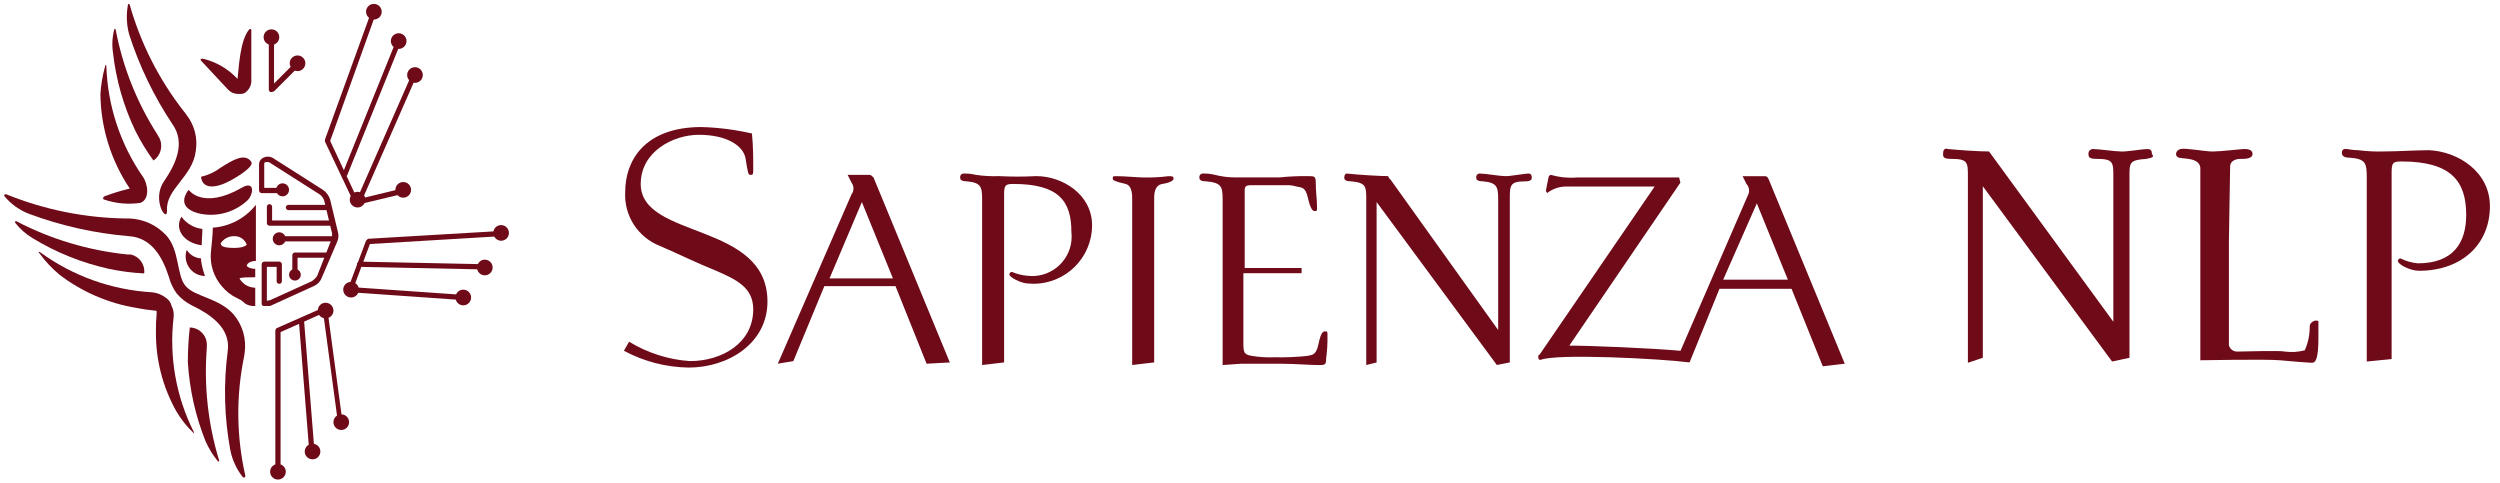
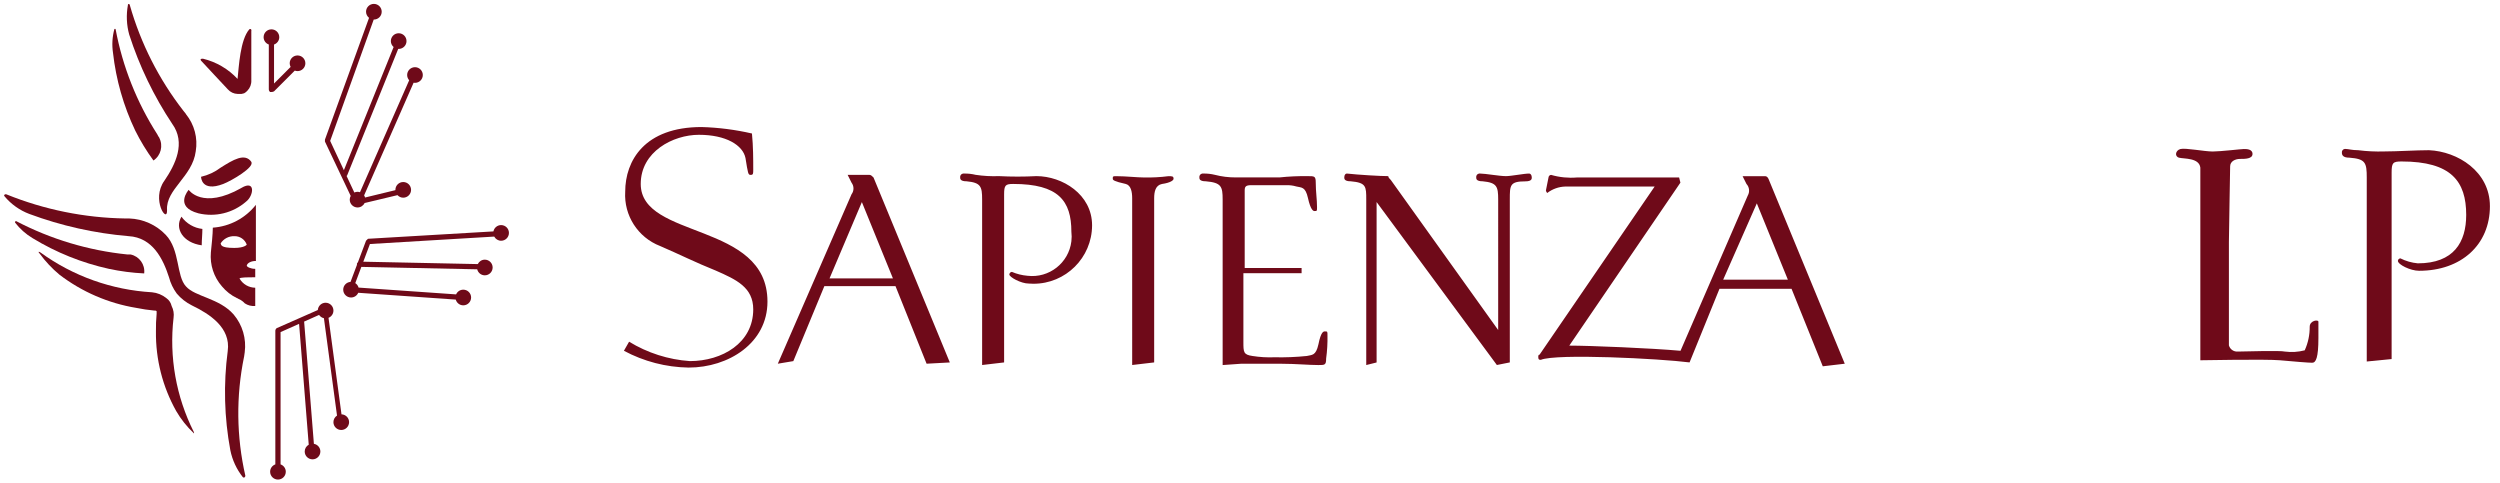
<svg xmlns="http://www.w3.org/2000/svg" version="1.1" id="Livello_1" x="0px" y="0px" viewBox="0 0 509.107 98.451" style="enable-background:new 0 0 509.107 98.451;" xml:space="preserve">
  <style type="text/css">
	.st0{fill-rule:evenodd;clip-rule:evenodd;fill:#6F0A19;}
	.st1{fill:#6F0A19;}
	.st2{fill-rule:evenodd;clip-rule:evenodd;fill:#FFFFFF;}
</style>
  <g>
    <path class="st1" d="M27.531,26.573c1.063,2.14,2.308,4.186,3.721,6.113   c1.519-1.027,2.022-3.032,1.167-4.655h0.015c-0.161-0.203-0.295-0.426-0.397-0.664   c-4.179-6.519-7.062-13.782-8.49-21.393c0-0.133-0.267-0.133-0.267,0   c-0.417,1.56-0.508,3.189-0.267,4.785C23.628,16.245,25.155,21.59,27.531,26.573z" />
-     <path class="st1" d="M40.508,55.995c0.399,0.138,0.817,0.211,1.239,0.219   c-0.4-1.077-0.676-2.196-0.822-3.336h0.024v-0.252c-1.196-0.071-2.285-0.715-2.923-1.728   C37.304,52.991,38.415,55.273,40.508,55.995z" />
    <path class="st1" d="M35.079,25.232c2.79,3.854,0.664,8.239-1.595,11.559   c-2.79,3.854,0.664,8.903,0.531,5.98c-0.267-4.245,5.182-6.777,5.846-11.959   c0.453-2.69-0.273-5.445-1.992-7.563l0.024-0.003l-0.531-0.664   c-4.987-6.408-8.695-13.715-10.922-21.523c0-0.267-0.397-0.397-0.397,0   c-0.36,1.988-0.268,4.032,0.267,5.98C28.384,13.477,31.335,19.599,35.079,25.232z" />
    <path class="st1" d="M51.177,32.947c-1.328-1.859-3.721-0.397-6.247,1.195   c-1.183,0.894-2.542,1.527-3.987,1.859c0,0,0,3.19,4.518,1.462   c1.707-0.661,6.492-3.451,5.695-4.515H51.177z" />
    <path class="st1" d="M29.363,55.68c0.217-1.817-0.996-3.497-2.79-3.863H25.906   c-7.889-0.805-15.554-3.103-22.585-6.771c-0.133-0.133-0.267,0.133-0.267,0.267   c0.984,1.28,2.201,2.362,3.587,3.19c4.802,2.926,10.055,5.037,15.547,6.247   C24.551,55.255,26.95,55.566,29.363,55.68z" />
    <path class="st1" d="M46.398,18.197c0.507,0.572,1.228,0.909,1.992,0.931h0.797   c0.181-0.028,0.358-0.073,0.531-0.133c0.252-0.135,0.477-0.315,0.664-0.531   c0.553-0.564,0.842-1.334,0.797-2.123V6.371c0.109-0.531-0.291-0.531-0.409-0.397   c-1.859,2.123-2.123,7.581-2.392,10.098c-1.893-2.032-4.342-3.464-7.041-4.118   c-0.267,0-0.664,0-0.397,0.397C42.135,13.679,45.058,16.736,46.398,18.197z" />
    <path class="st1" d="M50.119,41.052c1.562-1.195,1.968-4.515-0.955-2.79h0.021   c-7.972,4.518-10.762,0.397-10.762,0.397s-3.057,3.454,1.992,4.785   C43.847,44.261,47.461,43.37,50.119,41.052z" />
-     <path class="st1" d="M21.245,39.991c-0.267,0.133-0.397,0.531,0,0.664   c2.35,0.79,4.853,1.017,7.308,0.664c2.007-0.664,1.598-3.854,0.546-5.316   c-4.582-6.616-7.164-14.411-7.438-22.454c0-0.397-0.267-0.397-0.267,0   c-0.508,1.822-0.825,3.692-0.946,5.579c0.069,6.869,2.148,13.566,5.98,19.267   C24.669,38.819,22.938,39.351,21.245,39.991z" />
    <path class="st1" d="M41.08,49.955c0-1.064,0.133-2.259,0.133-3.336   c-1.71-0.189-3.258-1.095-4.261-2.492C35.511,46.516,37.238,49.425,41.08,49.955z" />
    <path class="st1" d="M43.339,46.361c0,1.328-0.267,3.721-0.397,5.049   c-0.217,2.515,0.599,5.01,2.259,6.911c0.834,1.009,1.877,1.825,3.057,2.392   c0.101,0.014,0.195,0.061,0.267,0.133l0.531,0.267c0.297,0.181,0.566,0.405,0.797,0.664   c0.626,0.414,1.375,0.601,2.123,0.531v-3.715c-1.316-0.015-2.528-0.721-3.19-1.859   c0-0.267,1.595-0.267,3.19-0.267v-1.719c-0.931,0-1.728-0.397-1.728-0.664   c0.112-0.549,0.91-0.94,1.841-0.94h0.021V41.71C49.974,44.431,46.788,46.121,43.339,46.361z    M47.708,50.488c0.006,0,0.01,0,0.015,0h-0.021C47.704,50.488,47.706,50.488,47.708,50.488   c-2.906-0.003-2.641-0.664-2.774-0.931c0.607-0.945,1.667-1.5,2.79-1.462   c1.127-0.031,2.147,0.666,2.526,1.728C50.249,49.824,49.828,50.487,47.708,50.488z" />
    <path class="st1" d="M36.938,44.108c0.005,0.006,0.01,0.012,0.015,0.018   c0.004-0.006,0.006-0.012,0.01-0.018H36.938z" />
    <path class="st1" d="M35.346,64.704c0.12-0.819-0.019-1.656-0.397-2.393   c-0.143-0.646-0.522-1.215-1.064-1.595c-0.837-0.675-1.853-1.091-2.923-1.195   c-8.194-0.474-16.081-3.288-22.724-8.108c-0.397-0.267-0.531-0.133-0.133,0.267   c1.152,1.571,2.491,2.997,3.987,4.245c4.59,3.514,9.976,5.842,15.68,6.777   c1.187,0.244,2.387,0.423,3.593,0.537c0.267,0,0.397,0,0.531,0.133v0.531   c-0.113,1.19-0.159,2.386-0.14,3.581c-0.072,5.671,1.348,11.261,4.118,16.211   c0.97,1.672,2.178,3.194,3.587,4.518c0.003,0.143,0.136,0.012,0.003-0.255   C35.853,80.774,34.422,72.691,35.346,64.704z" />
    <path class="st1" d="M49.695,72.679l0.006-0.003l0.133-0.931c0.368-2.773-0.452-5.572-2.259-7.708   c-2.923-3.336-7.839-3.587-9.703-5.713c-1.992-2.123-1.195-7.441-4.118-10.498   c-1.948-2.044-4.62-3.241-7.441-3.336h-0.801c-8.296-0.127-16.496-1.789-24.186-4.903   C1.059,39.454,0.662,39.721,0.929,39.985c1.345,1.612,3.084,2.847,5.049,3.587   c6.498,2.412,13.292,3.931,20.198,4.518c4.915,0.267,7.041,4.652,8.239,8.372   c0.312,1.204,0.854,2.337,1.595,3.336c0.849,0.994,1.888,1.807,3.057,2.393   c3.587,1.728,7.972,4.518,7.308,9.3c-0.886,6.719-0.707,13.535,0.531,20.198   c0.402,1.992,1.267,3.862,2.526,5.458c0.267,0.267,0.531,0,0.531-0.267   C48.145,88.924,48.054,80.672,49.695,72.679z" />
-     <path class="st1" d="M42.12,70.82v-0.003V70.153c-0.019-1.854-1.483-3.37-3.336-3.454h-0.133   c-0.265,2.338-0.397,4.688-0.397,7.041c0.33,5.514,1.541,10.94,3.587,16.071   c0.648,1.483,1.498,2.869,2.526,4.118c0.133,0.133,0.397,0,0.267-0.133   C42.36,86.363,41.507,78.569,42.12,70.82z" />
    <path class="st1" d="M69.543,84.376l-2.644-19.653c0.586-0.236,1.002-0.807,1.002-1.478   c0-0.881-0.714-1.595-1.595-1.595c-0.842,0-1.525,0.655-1.584,1.483l-8.384,3.7   c-0.164,0.128-0.262,0.323-0.267,0.531v27.204c-0.617,0.22-1.061,0.804-1.061,1.497   c0,0.881,0.714,1.595,1.595,1.595c0.881,0,1.595-0.714,1.595-1.595c0-0.694-0.446-1.278-1.064-1.498   V67.63l3.77-1.682l1.966,24.612c-0.487,0.273-0.82,0.788-0.82,1.386   c0,0.881,0.714,1.595,1.595,1.595c0.881,0,1.595-0.714,1.595-1.595c0-0.787-0.571-1.436-1.32-1.567   l-1.988-24.89l3.046-1.359c0.225,0.337,0.576,0.582,0.985,0.672l2.667,19.826   c-0.44,0.284-0.733,0.776-0.733,1.339c0,0.881,0.714,1.595,1.595,1.595   c0.881,0,1.595-0.714,1.595-1.595C71.087,85.103,70.4,84.404,69.543,84.376z" />
    <path class="st1" d="M71.221,40.655c0,0.881,0.714,1.595,1.595,1.595c0.633,0,1.175-0.371,1.433-0.906   c1.855-0.444,5.243-1.256,6.698-1.604c0.291,0.316,0.705,0.517,1.169,0.517   c0.881,0,1.595-0.714,1.595-1.595c0-0.881-0.714-1.595-1.595-1.595c-0.881,0-1.595,0.714-1.595,1.595   c0,0.02,0.005,0.038,0.006,0.057l-6.183,1.502c-0.044-0.156-0.107-0.305-0.194-0.438l10.079-22.94   c0.091,0.016,0.184,0.028,0.279,0.028c0.881,0,1.595-0.714,1.595-1.595   c0-0.881-0.714-1.595-1.595-1.595c-0.881,0-1.595,0.714-1.595,1.595   c0,0.411,0.16,0.782,0.415,1.064L73.309,39.145c-0.156-0.051-0.32-0.086-0.493-0.086   c-0.236,0-0.458,0.054-0.66,0.146l-1.581-3.378c0.037-0.031,0.082-0.053,0.112-0.092L81.096,9.952   c0.031,0.002,0.06,0.009,0.092,0.009c0.881,0,1.595-0.714,1.595-1.595   c0-0.881-0.714-1.595-1.595-1.595c-0.881,0-1.595,0.714-1.595,1.595   c0,0.486,0.222,0.916,0.564,1.208L70.029,34.662l-2.793-5.967l8.87-24.716   c0.01,0,0.019,0.003,0.03,0.003c0.881,0,1.595-0.714,1.595-1.595   c0-0.881-0.714-1.595-1.595-1.595c-0.881,0-1.595,0.714-1.595,1.595c0,0.508,0.242,0.955,0.612,1.247   l-8.981,24.794v0.4l5.246,11.072C71.296,40.126,71.221,40.381,71.221,40.655z" />
    <path class="st1" d="M54.74,9.065v9.136c0.005,0.208,0.103,0.403,0.267,0.531h0.267   c0.187,0.006,0.372-0.04,0.534-0.133l4.224-4.224c0.174,0.065,0.361,0.106,0.558,0.106   c0.881,0,1.595-0.714,1.595-1.595c0-0.881-0.714-1.595-1.595-1.595   c-0.881,0-1.595,0.714-1.595,1.595c0,0.269,0.073,0.518,0.19,0.741l-3.38,3.38V9.068   c0.62-0.219,1.067-0.804,1.067-1.499c0-0.881-0.714-1.595-1.595-1.595   c-0.881,0-1.595,0.714-1.595,1.595C53.682,8.261,54.125,8.844,54.74,9.065z" />
-     <path class="st1" d="M65.505,56.599l3.19-7.441c0.246-0.588,0.293-1.241,0.133-1.859l-1.595-6.644   c-0.249-0.81-0.764-1.512-1.462-1.992L55.541,32.152c-0.623-0.331-1.369-0.331-1.992,0   c-0.498,0.254-0.807,0.769-0.798,1.328v5.316c0.019,0.285,0.246,0.512,0.531,0.531h3.127   c0.231,0.39,0.638,0.664,1.125,0.664c0.733,0,1.328-0.595,1.328-1.328   c0-0.733-0.595-1.328-1.328-1.328c-0.592,0-1.075,0.393-1.247,0.928h-2.476v-4.785   c0-0.264,0-0.397,0.133-0.397c0.296-0.133,0.635-0.133,0.931,0l10.234,6.513   c0.454,0.323,0.782,0.792,0.931,1.328l0.191,0.798h-7.499c-0.294,0-0.532,0.238-0.532,0.532   c0,0.294,0.238,0.532,0.532,0.532h7.755l0.507,2.111h-11.582v-2.79c0-0.294-0.238-0.532-0.532-0.532   s-0.532,0.238-0.532,0.532v3.336c0.019,0.285,0.246,0.512,0.531,0.531h12.374l0.383,1.595   c0.01,0.185,0.002,0.37-0.016,0.554c-0.039-0.009-0.076-0.024-0.117-0.024h-9.417   c-0.205-0.468-0.67-0.797-1.215-0.797c-0.734,0-1.328,0.595-1.328,1.328   c0,0.734,0.595,1.328,1.328,1.328c0.543,0,1.007-0.328,1.213-0.794h9.262l-0.886,2.256h-6.398   c-0.285,0.019-0.512,0.246-0.531,0.531v2.931c-0.39,0.197-0.664,0.59-0.664,1.057   c0,0.66,0.535,1.195,1.195,1.195c0.66,0,1.195-0.535,1.195-1.195c0-0.465-0.273-0.857-0.661-1.055   v-2.399h5.446l-1.462,3.721c-0.289,0.418-0.654,0.778-1.077,1.061l-8.49,3.854l-0.664,0.133v-6.911   h1.992v2.923c0,0.294,0.238,0.532,0.532,0.532s0.532-0.238,0.532-0.532V53.809   c-0.019-0.285-0.246-0.512-0.531-0.531h-3.057c-0.285,0.019-0.512,0.246-0.531,0.531v7.975   c-0.006,0.043-0.006,0.087,0,0.13c0.036,0.257,0.274,0.436,0.531,0.4l1.192-0.003l9.036-4.118   C64.72,57.872,65.244,57.3,65.505,56.599z" />
    <path class="st1" d="M102.047,45.837c-0.775,0-1.42,0.553-1.564,1.286l-25.548,1.503l-0.397,0.397   l-1.647,4.374c-0.125,0.097-0.21,0.242-0.21,0.413c0,0.033,0.013,0.062,0.019,0.094l-1.319,3.502   c-0.83,0.056-1.488,0.74-1.488,1.584c0,0.881,0.714,1.595,1.595,1.595   c0.656,0,1.218-0.396,1.463-0.962l19.861,1.386c0.187,0.674,0.798,1.171,1.531,1.171   c0.881,0,1.595-0.714,1.595-1.595c0-0.881-0.714-1.595-1.595-1.595   c-0.655,0-1.216,0.395-1.462,0.96l-19.863-1.386c-0.106-0.38-0.344-0.703-0.668-0.912l1.237-3.302   l23.592,0.491c0.167,0.703,0.794,1.227,1.548,1.227c0.881,0,1.595-0.714,1.595-1.595   c0-0.881-0.714-1.595-1.595-1.595c-0.631,0-1.171,0.37-1.43,0.901L73.983,53.294l1.35-3.603   l25.314-1.512c0.269,0.502,0.792,0.848,1.401,0.848c0.881,0,1.595-0.714,1.595-1.595   C103.642,46.551,102.928,45.837,102.047,45.837z" />
  </g>
  <g id="Raggruppa_1324" transform="translate(43.46 7.035)">
    <path id="Tracciato_296" class="st1" d="M112.829,54.389c0,8.429-7.902,13.431-16.066,13.431   c-4.599-0.075-9.113-1.247-13.166-3.421l1.054-1.849c3.748,2.292,7.994,3.648,12.377,3.951   c6.583,0,12.904-3.698,12.904-10.534c0-4.478-3.424-6.056-7.637-7.902   c-3.951-1.575-7.637-3.418-11.323-4.999c-4.526-1.745-7.403-6.219-7.113-11.061   c0-6.321,3.951-13.169,15.539-13.169c3.459,0.097,6.9,0.538,10.272,1.316   c0.262,2.635,0.262,5.267,0.262,7.375c0,0.789,0,1.054-0.527,1.054c-0.527,0-0.536-0.265-1.051-3.424   c-0.527-2.623-3.951-4.74-9.483-4.74c-5.267,0-11.85,3.424-11.85,10.007   C87.021,41.75,112.829,38.061,112.829,54.389z M138.377,49.655h-12.907l6.583-15.539L138.377,49.655z    M149.965,66.775l-15.539-37.667c-0.262-0.262-0.527-0.527-0.789-0.527h-4.478l0.789,1.581   c0.53,0.701,0.53,1.669,0,2.37l-15.012,34.499l3.159-0.527l6.321-15.274h14.485l6.333,15.801   L149.965,66.775z M178.935,38.859c-0.019,6.585-5.372,11.909-11.957,11.89   c-0.316-0.001-0.632-0.014-0.946-0.04c-1.581,0-3.951-1.316-3.951-1.849   c0.019-0.283,0.244-0.508,0.527-0.527c1.004,0.431,2.07,0.697,3.159,0.789   c4.41,0.534,8.419-2.608,8.953-7.018c0.078-0.643,0.078-1.292,0-1.935   c0-6.321-2.635-9.745-11.85-9.745c-1.581,0-1.849,0.262-1.849,2.108v34.237l-4.478,0.527v-33.713   c0-2.635-0.262-3.424-3.159-3.698c-1.316,0-1.316-0.527-1.316-0.789   c-0.053-0.383,0.214-0.736,0.597-0.789c0.064-0.009,0.128-0.009,0.192,0   c0.798-0.017,1.595,0.071,2.37,0.262c1.568,0.234,3.155,0.322,4.74,0.262   c2.544,0.132,5.093,0.132,7.637,0c5.273,0.012,11.332,3.701,11.332,10.022V38.859z M195.528,29.379   c0,0.262-0.527,0.789-2.37,1.054c-1.316,0.262-1.581,1.581-1.581,2.897v33.439l-4.478,0.527V33.321   c0-1.316-0.262-2.635-1.316-2.897c-2.37-0.527-2.635-0.789-2.635-1.054c0-0.527,0-0.527,0.789-0.527   c1.849,0,4.213,0.262,5.532,0.262c1.673,0.037,3.345-0.05,5.005-0.262c0.789,0,1.051,0,1.051,0.527   L195.528,29.379z M221.601,47.023v1.581h-11.853v13.958c0,2.108,0,2.635,1.849,2.897   c1.48,0.235,2.98,0.323,4.478,0.262c2.198,0.05,4.396-0.038,6.583-0.262   c1.054-0.262,1.849,0,2.37-2.37c0.527-2.635,1.054-2.635,1.316-2.635c0.527,0,0.527,0,0.527,0.789   c0.033,1.587-0.058,3.174-0.274,4.746c0,1.316-0.262,1.316-1.581,1.316   c-1.849,0-4.74-0.262-7.375-0.262h-8.42l-3.698,0.262V33.583c0-2.635-0.262-3.424-3.424-3.698   c-1.316,0-1.316-0.527-1.316-0.789c-0.053-0.383,0.214-0.736,0.597-0.789   c0.064-0.009,0.128-0.009,0.192,0c0.798-0.017,1.595,0.071,2.37,0.262   c1.376,0.356,2.792,0.533,4.213,0.527h8.953c1.924-0.202,3.859-0.289,5.794-0.262   c1.316,0,1.581,0,1.581,1.316c0,1.849,0.262,3.424,0.262,5.005c0,0.789,0,0.789-0.527,0.789   c-0.262,0-0.789-0.262-1.316-2.635s-1.316-2.108-2.37-2.37c-0.684-0.202-1.396-0.29-2.108-0.262   h-7.095c-1.054,0-1.316,0.262-1.316,1.054v15.813h11.588V47.023z M268.476,29.108   c0,0.262,0,0.789-1.316,0.789c-3.159,0-3.159,0.789-3.159,3.698v33.173l-2.635,0.527l-24.492-33.186l0,0   v32.668l-2.108,0.527V33.583c0-2.635,0-3.424-3.159-3.698c-1.316,0-1.316-0.527-1.316-0.789   c0-0.527,0.262-0.789,0.527-0.789c2.37,0.262,6.848,0.527,8.429,0.527c0,0.262,0.262,0.527,0.527,0.789   l21.86,30.551V33.583c0-2.635-0.262-3.424-3.159-3.698c-1.316,0-1.316-0.527-1.316-0.789   c-0.053-0.383,0.214-0.736,0.597-0.789c0.064-0.009,0.128-0.009,0.192,0   c1.054,0,3.951,0.527,5.267,0.527c1.054,0,3.698-0.527,4.74-0.527   C268.202,28.316,268.476,28.581,268.476,29.108z M270.325,66.242c-0.262,0-0.527,0-0.527-0.527   c0-0.262,0-0.527,0.262-0.527l23.438-34.237h-18.183c-1.341,0.037-2.636,0.497-3.698,1.316   c-0.142-0.142-0.234-0.327-0.262-0.527l0.527-2.635c0.019-0.283,0.244-0.508,0.527-0.527   c1.709,0.496,3.494,0.674,5.267,0.527h20.806l0.262,1.054l-22.627,33.186   c4.213,0,16.855,0.527,22.649,1.054l13.693-31.605c0.443-0.762,0.336-1.723-0.262-2.37l-0.789-1.581   h4.478c0.262,0,0.527,0,0.789,0.527l15.539,37.661l-4.478,0.527L320.625,49.914l-6.321-15.539l-6.848,15.539   l-6.848,16.855c-6.059-0.78-27.127-1.843-30.286-0.527H270.325z M305.875,51.504v-1.581h16.066v1.849   h-16.066V51.504z" />
    <g id="Raggruppa_55" transform="translate(87.164 1.428)">
      <path id="Tracciato_126" class="st1" d="M317.458,25.67v39.232c0,0,13.415-0.253,16.198,0    c2.783,0.253,5.822,0.505,6.58,0.505s1.267-1.014,1.267-5.064v-3.288    c0-0.505-1.772-0.253-1.772,1.014c0.017,1.657-0.329,3.298-1.014,4.808    c-1.321,0.344-2.696,0.43-4.05,0.253c-0.758-0.253-8.857,0-9.619,0    c-0.816,0.051-1.556-0.478-1.772-1.267V40.858c0-1.772,0.253-14.426,0.253-15.44    s1.014-1.519,2.025-1.519s2.53,0,2.53-1.014s-1.264-0.999-1.769-0.999s-4.808,0.505-6.327,0.505    c-1.763-0.009-5.569-0.77-6.58-0.505c-1.011,0.265-1.267,1.519-0.253,1.772    C314.17,23.911,317.205,23.646,317.458,25.67z" />
-       <path id="Tracciato_127" class="st1" d="M306.32,23.898c-3.291,0.253-3.291,0.764-3.291,3.538v36.961    l-3.544,0.758l-26.322-35.688v34.93l-3.039,1.014V27.436c0-2.774,0-3.544-3.291-3.544    c-1.516,0.006-1.769-0.247-1.769-1.005c0-0.758,0.253-1.267,1.014-0.999    c2.53,0.237,6.327,0.493,8.352,0.493l25.312,34.674V27.436c0-2.774,0-3.544-3.291-3.544    c-1.519,0-1.772-0.253-1.772-1.014c-0.038-0.509,0.344-0.953,0.853-0.991    c0.053-0.004,0.105-0.003,0.158,0.002c1.014,0,4.555,0.505,5.822,0.505s4.305-0.505,5.064-0.505    s1.014,0.253,1.014,1.014c0.505,0.505,0.253,0.758-1.267,1.014" />
      <path id="Tracciato_128" class="st1" d="M376.43,33.517c0,7.846-5.822,13.163-14.426,13.163    c-1.772,0-4.315-1.267-4.315-2.025c0.019-0.271,0.235-0.486,0.505-0.505    c1.108,0.555,2.31,0.899,3.544,1.014c7.341,0,9.862-4.315,9.862-9.862    c0-6.833-3.039-10.882-13.163-10.882c-1.772,0-2.025,0.253-2.025,2.278v37.953l-5.064,0.505V27.695    c0-3.039-0.253-3.797-3.544-4.05c-1.267,0-1.519-0.505-1.519-1.014    c-0.053-0.367,0.201-0.708,0.568-0.762c0.071-0.01,0.144-0.009,0.215,0.003    c0.505,0,1.267,0.253,2.53,0.253c1.763,0.223,3.54,0.308,5.316,0.253    c2.53,0,6.58-0.253,9.113-0.253c5.822,0.253,12.402,4.315,12.402,11.403" />
    </g>
  </g>
</svg>